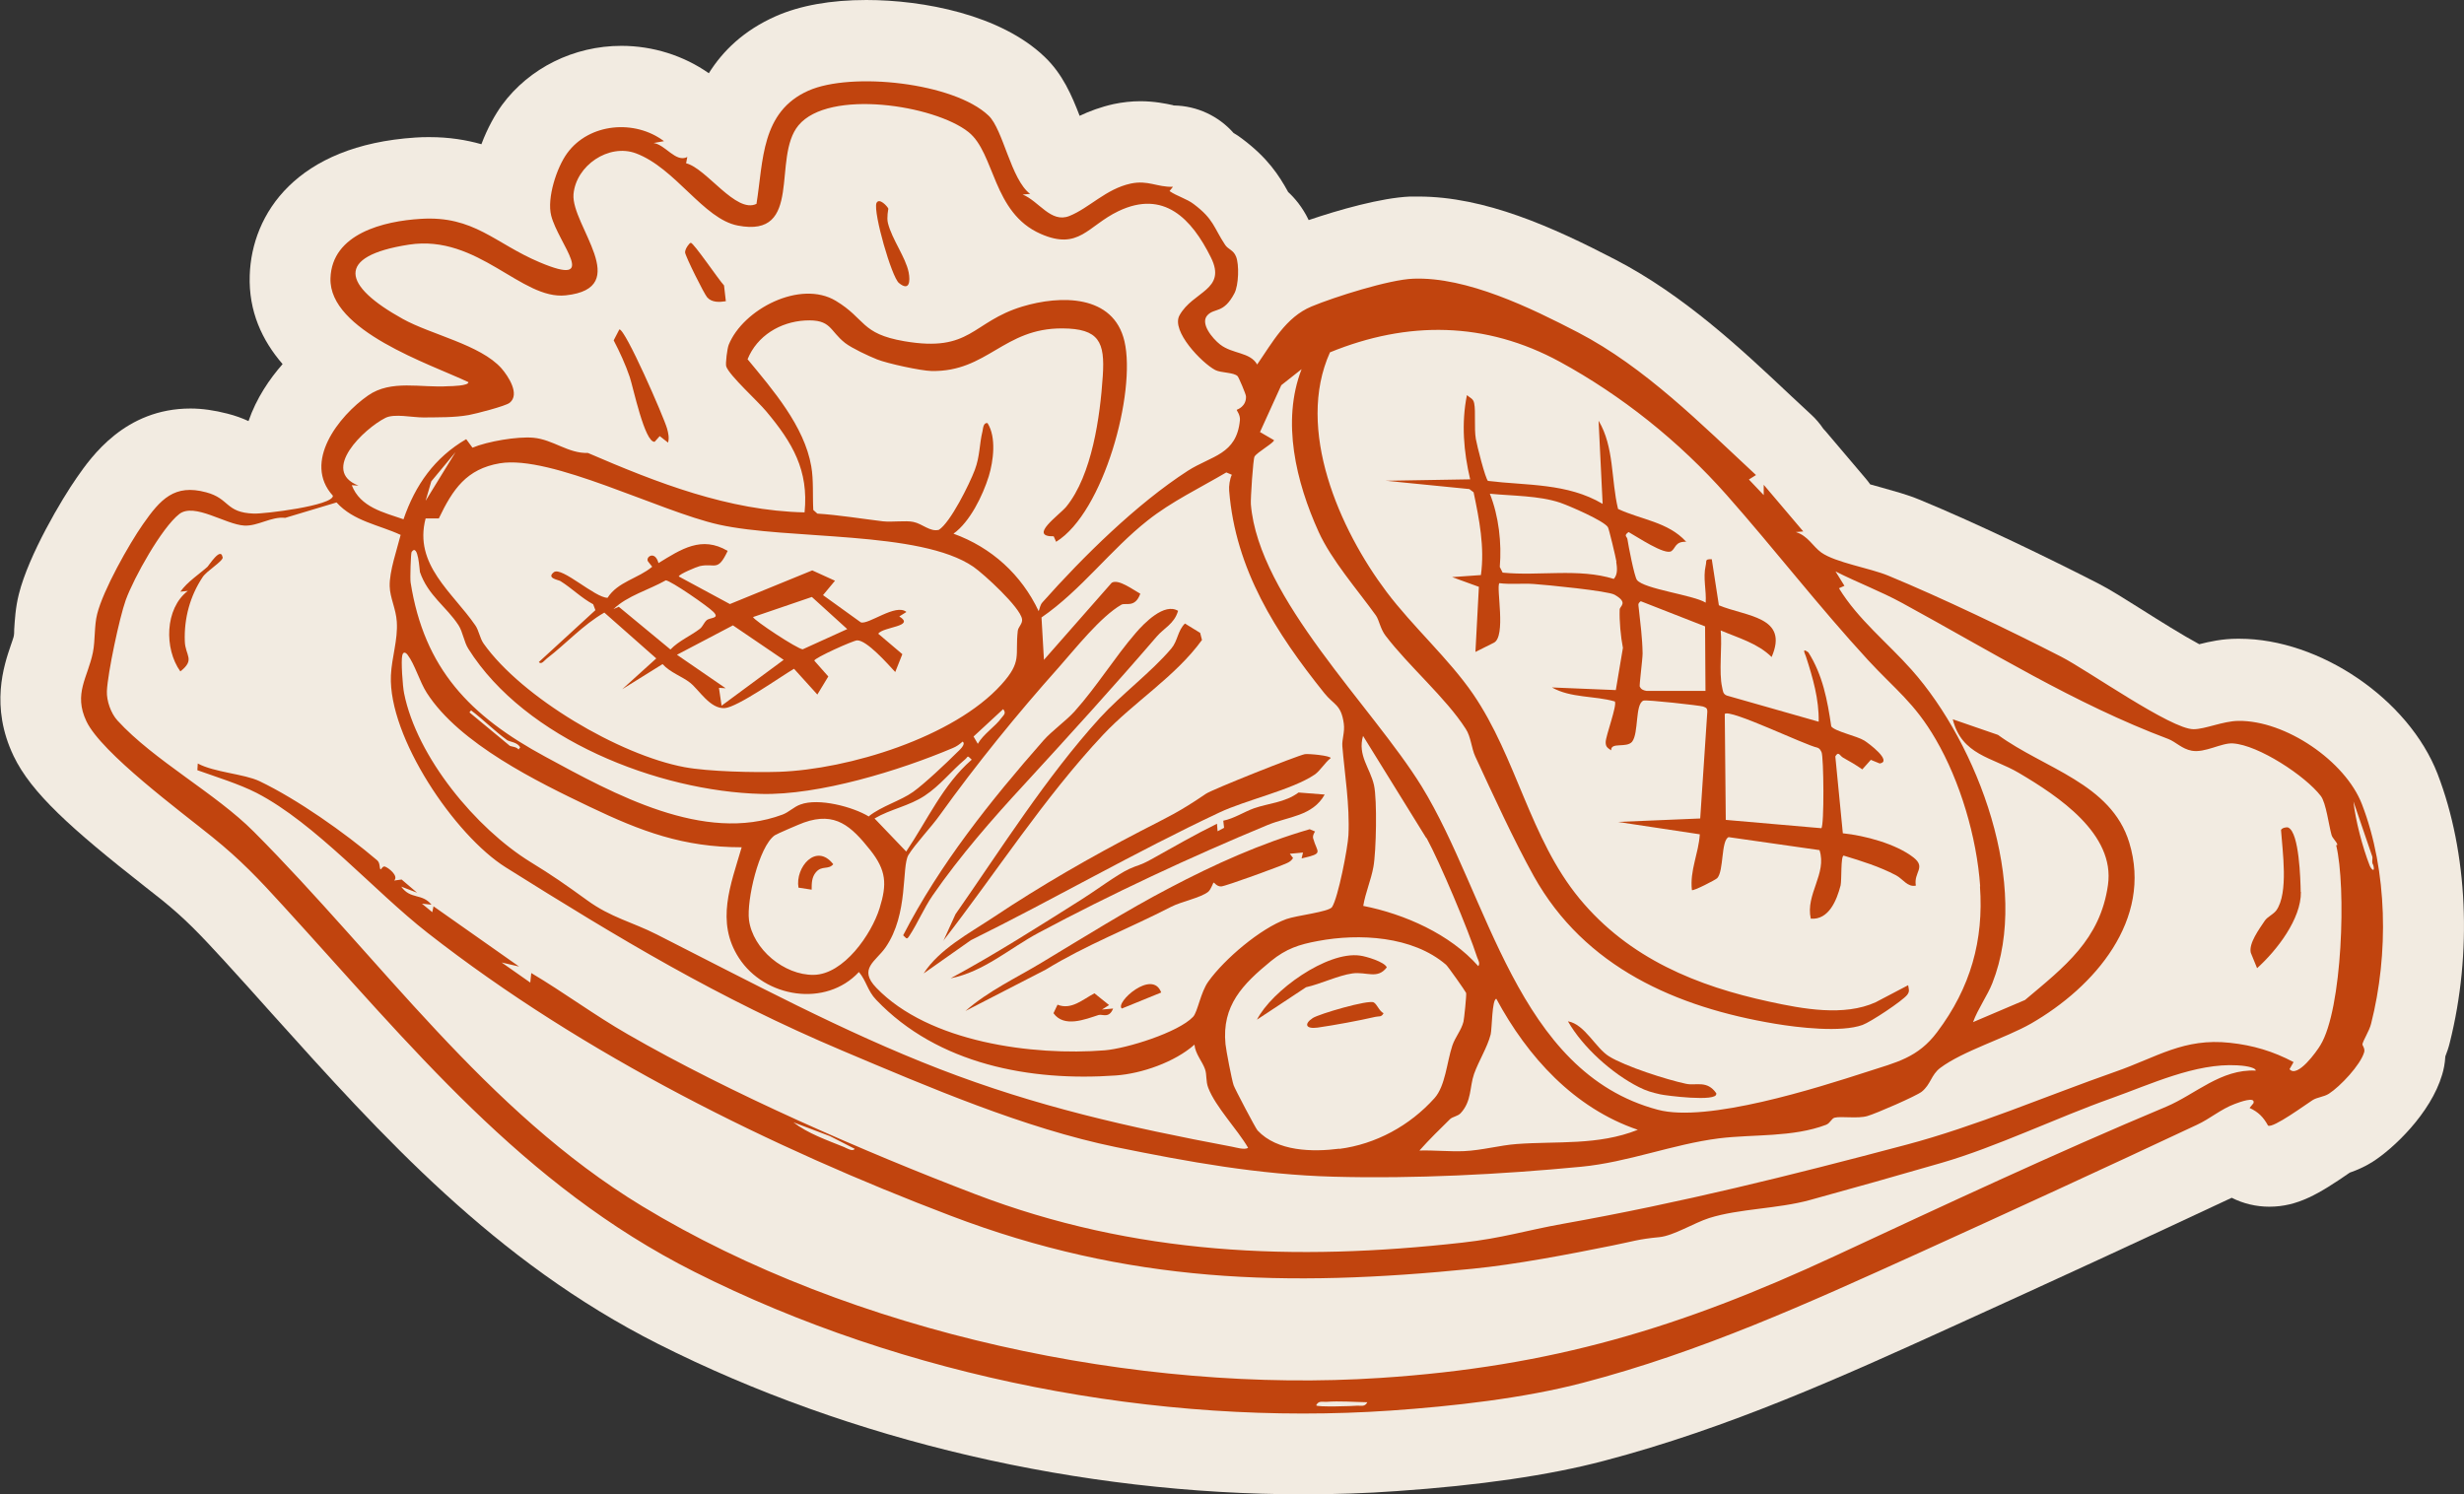
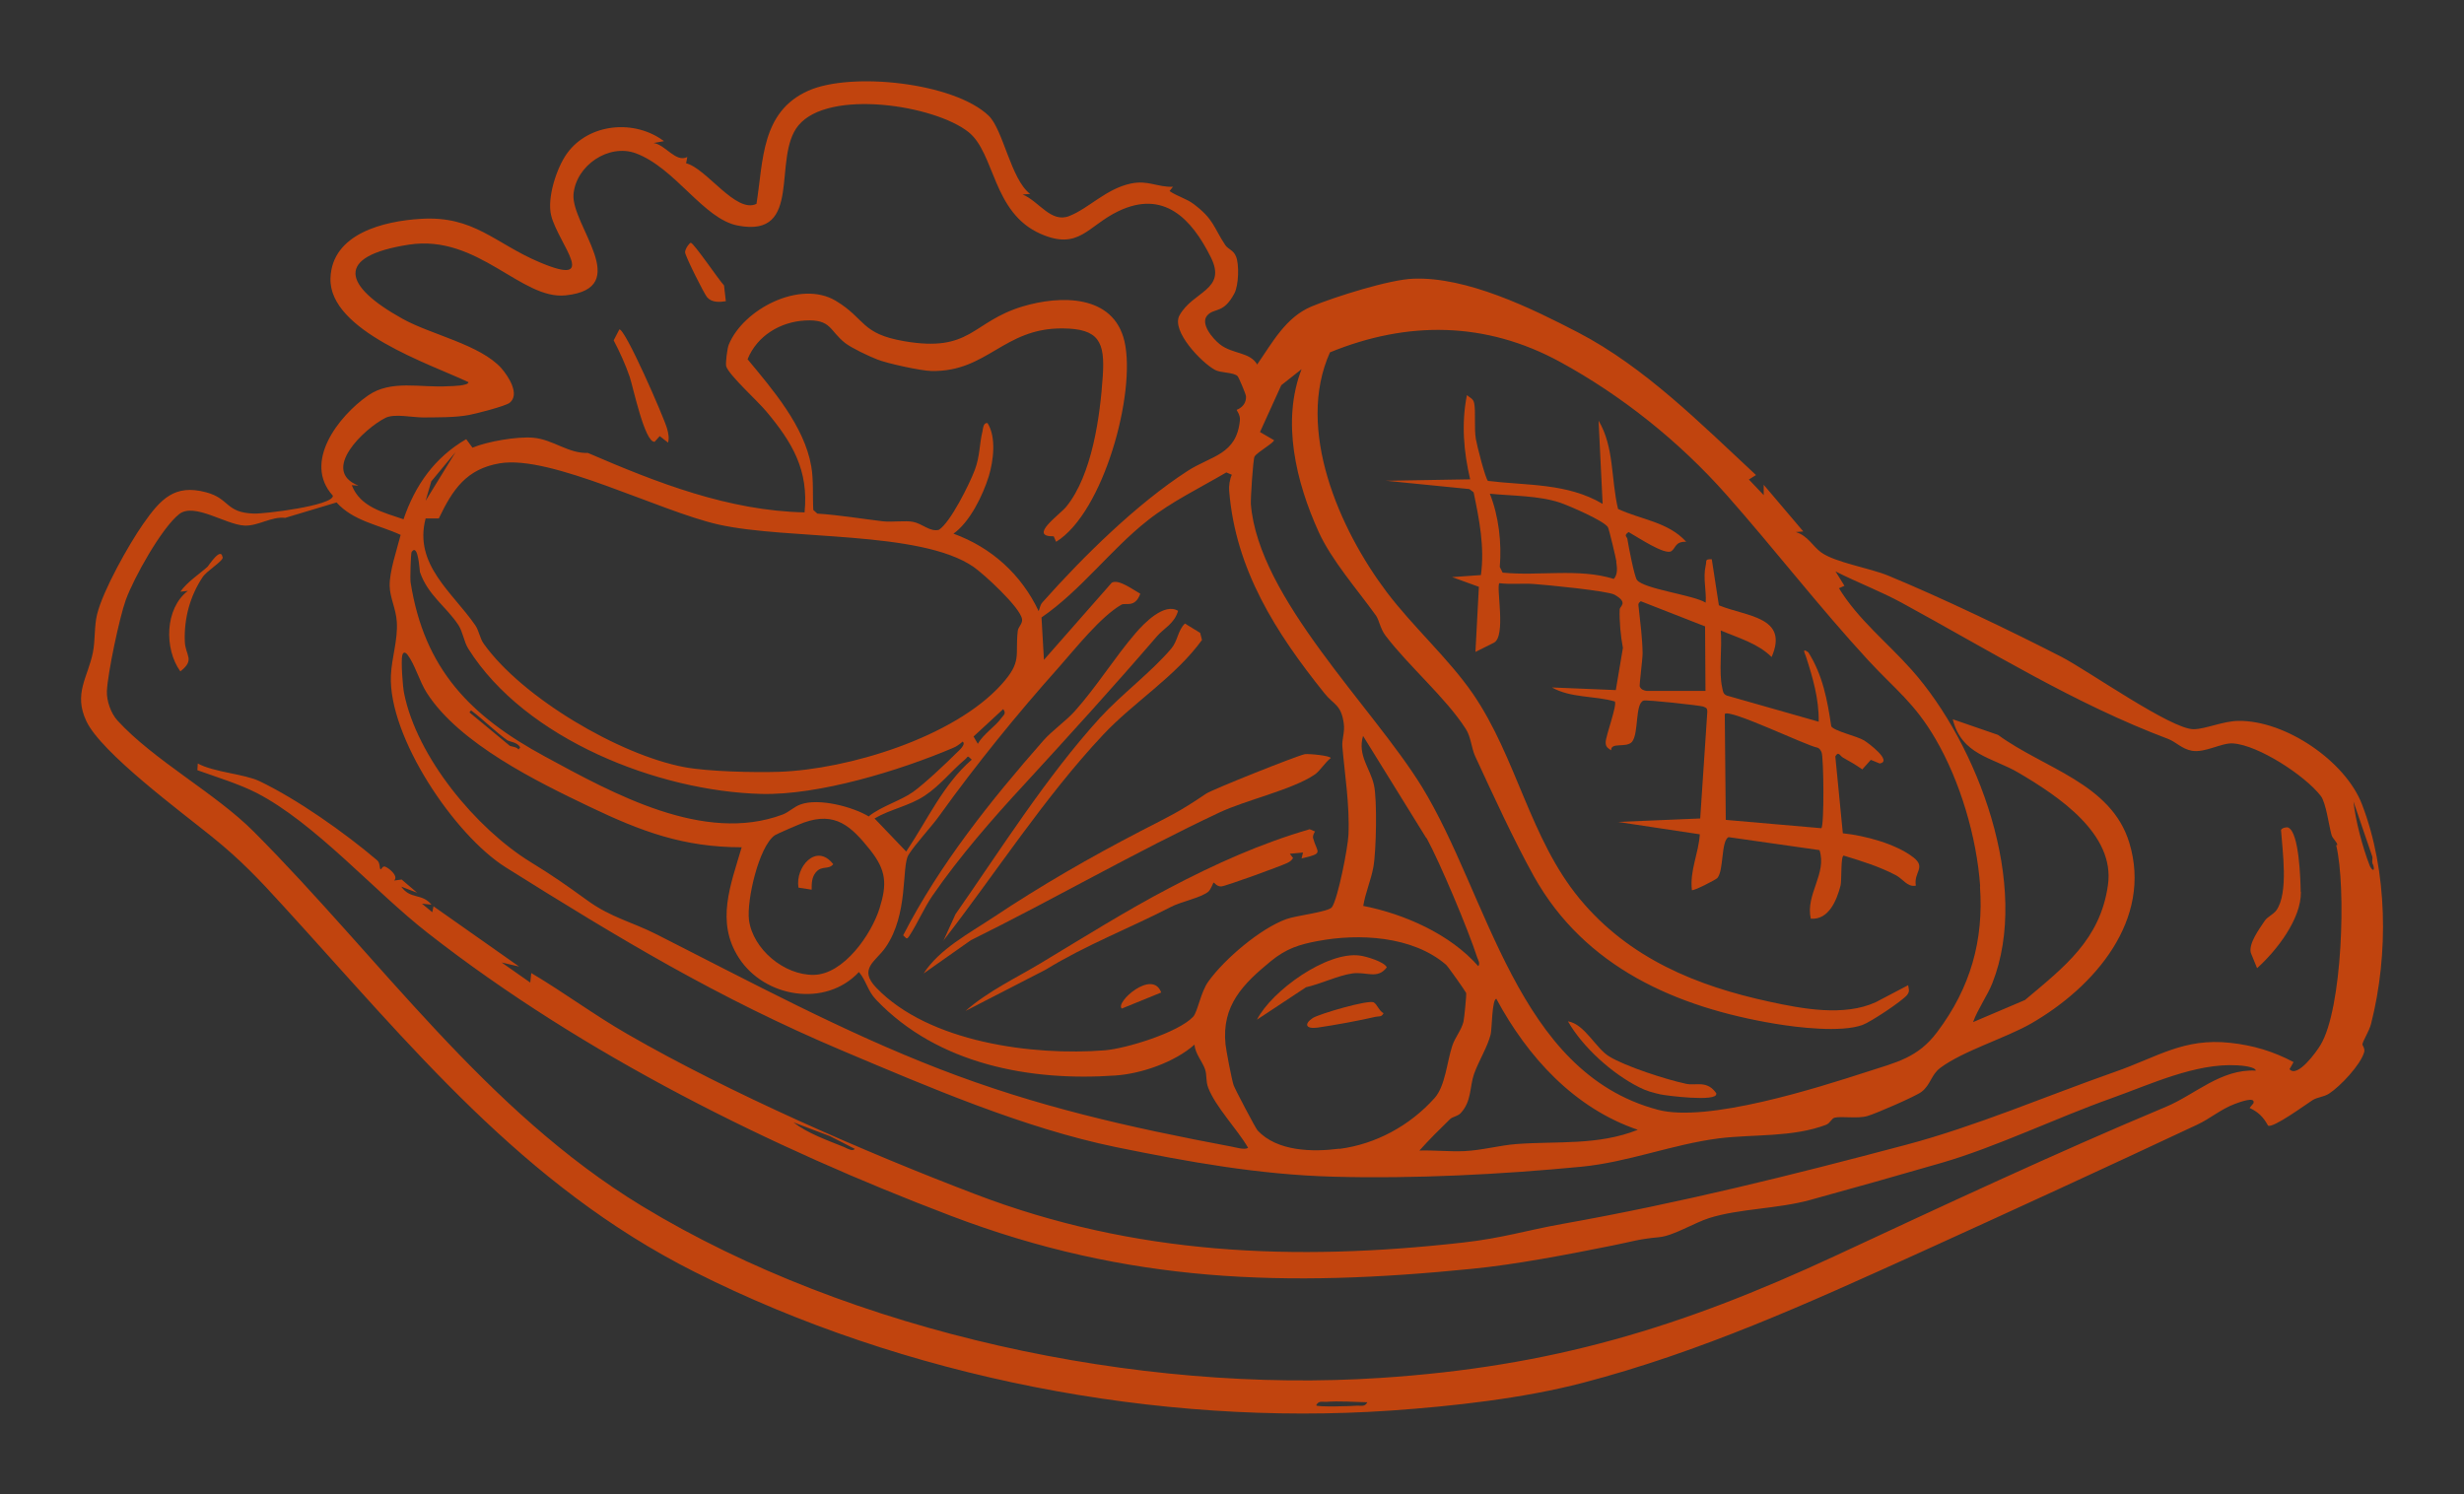
<svg xmlns="http://www.w3.org/2000/svg" id="Layer_2" data-name="Layer 2" viewBox="0 0 121.46 73.67">
  <rect x="0" y="0" width="121.46" height="73.67" fill="#333333" stroke="none" />
  <defs>
    <style>
      .cls-1 {
        fill: #c1440e;
      }

      .cls-2 {
        fill: #f2ebe1;
      }
    </style>
  </defs>
  <g id="Layer_1-2" data-name="Layer 1">
    <g>
-       <path class="cls-2" d="M42.71,0c-1.76,0-3.27.27-4.47.8-1.58.7-2.61,1.71-3.3,2.81-1.24-.87-2.76-1.35-4.31-1.35-2.34,0-4.54,1.09-5.88,2.91-.34.47-.72,1.14-1.02,1.94-.74-.21-1.59-.35-2.55-.35-.22,0-.46,0-.69.02-5.88.38-8.08,3.76-8.18,6.79-.06,1.78.61,3.21,1.62,4.38-.65.74-1.29,1.68-1.68,2.81-.3-.14-.65-.27-1.05-.37-.62-.16-1.23-.25-1.81-.25-3.23,0-4.89,2.38-5.6,3.4-.73,1.04-2.38,3.82-2.86,5.75-.17.67-.2,1.29-.23,1.74,0,.12,0,.25-.03.37-.01.05-.08.24-.14.42-.33.97-1.03,3,.14,5.45.87,1.82,2.85,3.59,6.45,6.42.33.26.62.49.85.67,1.15.93,1.85,1.66,3.07,2.99.8.88,1.6,1.76,2.38,2.64,5.39,6,10.97,12.2,19.03,16.27,9.48,4.78,20.78,7.41,31.8,7.41,1.54,0,3.09-.05,4.6-.16,4.09-.28,7.52-.78,10.21-1.49,6.17-1.62,11.77-4.16,17.18-6.62,5.09-2.31,9.59-4.39,13.77-6.35,0,0,0,0,0,0,.57.29,1.21.44,1.85.44,1.4,0,2.45-.63,3.97-1.68.31-.11.71-.27,1.12-.53,1.03-.65,2.87-2.4,3.43-4.29.08-.26.14-.56.16-.91.08-.2.16-.43.22-.68,1.11-4.42.89-9.37-.6-13.24-1.42-3.68-5.8-6.67-9.77-6.67-.02,0-.08,0-.1,0-.73,0-1.37.14-1.88.27-.8-.43-2.08-1.23-2.77-1.67-.91-.57-1.63-1.03-2.2-1.32-2.38-1.22-5.94-2.95-8.83-4.14-.6-.25-1.22-.41-1.81-.58-.18-.05-.41-.11-.61-.17-.08-.11-.16-.22-.25-.32l-1.95-2.3s-.07-.08-.11-.12c-.17-.25-.37-.49-.6-.7-.33-.31-.66-.62-1-.93-2.47-2.33-5.28-4.96-8.65-6.71-3.1-1.61-6.43-3.11-9.71-3.11-.14,0-.27,0-.41,0-1.43.06-3.53.66-5,1.16-.3-.63-.69-1.09-1.02-1.39,0,0,0,0,0-.01-.44-.79-.98-1.65-2.26-2.61-.14-.11-.28-.2-.42-.28-.74-.84-1.8-1.34-2.94-1.36-.02,0-.05-.01-.07-.02-.33-.07-.89-.19-1.59-.19-.43,0-.88.05-1.31.14-.63.14-1.2.35-1.68.58-.38-.98-.83-2.06-1.74-2.92-2.16-2.06-5.95-2.79-8.78-2.79h0Z" />
      <path class="cls-1" d="M116.45,51.46c-.01.08.14.22.09.41-.18.63-1.18,1.69-1.74,2.05-.25.16-.58.17-.81.32-.33.21-1.95,1.4-2.19,1.25-.23-.42-.48-.67-.91-.87l.19-.23c.12-.36-.69-.05-.91.03-.7.26-1.22.73-1.87,1.03-4.56,2.14-9.15,4.25-13.73,6.33-5.45,2.47-10.72,4.87-16.54,6.39-2.93.77-6.44,1.16-9.47,1.37-11.49.79-23.97-1.62-34.33-6.84-8.49-4.28-13.99-11.17-20.26-18.03-1.22-1.34-2.1-2.27-3.51-3.41-1.52-1.23-5.46-4.14-6.2-5.7-.65-1.37.07-2.16.32-3.4.12-.6.06-1.31.21-1.89.29-1.17,1.56-3.43,2.26-4.43.86-1.23,1.55-1.99,3.11-1.57,1.17.31.94,1,2.35,1.05.51.02,3.91-.39,3.9-.88-1.5-1.65.28-3.93,1.73-4.94,1.14-.8,2.61-.37,3.96-.46.15,0,1.01-.02.99-.2-1.9-.9-6.88-2.53-6.8-5.12.07-2.21,2.64-2.82,4.44-2.93,2.64-.17,3.66,1.21,5.87,2.14,3,1.27.93-.9.57-2.3-.22-.86.27-2.37.79-3.08,1.09-1.49,3.34-1.67,4.77-.59l-.51.09c.59.09,1.09.98,1.66.69l-.06.31c1,.24,2.46,2.5,3.47,2,.34-2.12.22-4.54,2.56-5.58,2.12-.94,7.17-.4,8.88,1.23.72.68,1.1,3.15,2.05,3.86l-.37.03c.81.33,1.39,1.42,2.3,1.06.98-.39,1.81-1.34,3.03-1.6.86-.18,1.28.18,2.08.16l-.17.21c.36.25.85.38,1.19.64,1,.75.98,1.15,1.55,2.01.15.23.41.25.54.58.16.39.13,1.41-.08,1.81-.53,1.01-.97.71-1.32,1.07-.4.4.24,1.16.61,1.45.61.48,1.48.37,1.83.99.75-1.08,1.41-2.33,2.68-2.86,1.13-.47,3.84-1.33,5.02-1.37,2.63-.1,5.79,1.44,8.12,2.65,3.29,1.71,6.08,4.53,8.77,7.03l-.35.22.73.77v-.51s1.95,2.3,1.95,2.3l-.37.03c.6.18.84.71,1.26,1.01.71.5,2.38.76,3.3,1.14,2.59,1.07,6.02,2.71,8.53,4,1.32.68,5.42,3.58,6.52,3.57.58,0,1.44-.4,2.21-.41,2.32-.03,5.27,1.98,6.09,4.11,1.27,3.29,1.32,7.4.45,10.82-.09.37-.4.82-.43,1.03ZM116.94,42.23l-.93-2.72c.1.94.45,2.26.8,3.16.08.2.28.37.18-.02-.1-.13-.02-.32-.05-.42ZM115.22,41.65c-.04-.17-.24-.31-.29-.49-.13-.45-.27-1.59-.53-1.92-.76-.99-3.07-2.51-4.33-2.59-.56-.04-1.38.48-2.03.36-.49-.09-.79-.44-1.16-.58-4.6-1.73-8.76-4.33-13.11-6.7-1.06-.58-2.21-1.01-3.29-1.56l.44.71-.27.12c.94,1.54,2.39,2.68,3.58,4.02,3.28,3.69,5.88,10.65,3.98,15.45-.23.59-.72,1.28-.95,1.92l2.56-1.09c1.95-1.64,3.71-2.98,4.09-5.67.36-2.52-2.45-4.38-4.4-5.53-1.31-.77-2.81-.87-3.25-2.64l2.23.77c2.27,1.66,5.58,2.39,6.47,5.31,1.16,3.8-1.71,7.12-4.84,8.92-1.26.72-3.36,1.35-4.48,2.19-.45.34-.46.81-.91,1.17-.26.21-2.28,1.09-2.68,1.2-.48.14-1.28,0-1.61.08-.16.04-.21.26-.42.35-1.66.63-3.59.46-5.28.67-2.29.29-4.49,1.18-6.8,1.4-3.96.38-8.24.6-12.22.49-3.67-.1-7.14-.73-10.72-1.46-4.51-.93-9.21-2.95-13.47-4.75-6.15-2.6-10.97-5.51-16.6-9.04-2.52-1.58-5.79-6.43-5.66-9.46.04-.9.35-1.75.29-2.65-.04-.64-.34-1.19-.35-1.75-.02-.73.36-1.81.54-2.53-1.08-.5-2.32-.67-3.16-1.6l-2.53.76c-.68-.08-1.35.42-2.02.38-.92-.05-2.46-1.14-3.2-.57-.87.68-2.24,3.14-2.64,4.24-.31.86-.89,3.6-.93,4.49-.02.48.2,1.1.52,1.45,1.8,1.97,4.84,3.59,6.72,5.48,6.24,6.26,11.42,13.77,19.14,18.46,10.35,6.28,24.48,9.26,36.4,8.47,8.43-.55,14.78-2.47,22.38-6,5.42-2.52,10.86-5.07,16.35-7.37,1.43-.6,2.7-1.87,4.42-1.78-.03-.19-.69-.25-.92-.26-2.05-.12-4.28.94-6.19,1.62-2.73.97-5.69,2.41-8.39,3.19-2.14.62-4.33,1.24-6.48,1.83-1.6.44-3.48.42-4.97.89-.75.24-1.75.87-2.45.94-1.06.1-1.3.21-2.3.41-2.18.44-4.78.94-6.92,1.15-9.16.92-16.96.72-25.73-2.62s-18.02-7.88-25.77-13.94c-2.66-2.08-5.53-5.4-8.43-6.9-.86-.44-2-.79-2.92-1.12l.02-.33c.82.44,2.28.51,3.04.87,1.86.89,4.19,2.53,5.8,3.9.17.14.1.44.18.45.02,0,.1-.17.2-.14.17.05.7.46.46.69l.37-.05.76.65-.78-.3c.46.65,1.02.31,1.49.89l-.47-.05.51.42.06-.29,4.22,2.97-.86-.2,1.41.99.05-.47c1.6.95,3.12,2.08,4.74,3.01,5.06,2.92,11.67,5.8,17.14,7.89,7.87,3.01,15.75,3.32,24.02,2.39,1.98-.22,3.12-.6,4.97-.93,5.83-1.04,11.2-2.38,16.89-3.89,3.44-.91,6.92-2.41,10.31-3.6,2.07-.72,3.38-1.68,5.67-1.43,1.13.12,2.13.42,3.13.95l-.2.35c.39.46,1.35-.89,1.52-1.18,1.09-1.77,1.28-7.82.78-9.86ZM97.61,43.69c-.17-2.43-.99-5.18-2.19-7.24-1.05-1.81-2-2.46-3.33-3.9-2.43-2.64-4.61-5.47-6.97-8.14s-5.2-4.92-8.22-6.57c-3.67-2-7.52-2.03-11.34-.47-1.71,3.79.47,8.73,2.79,11.81,1.28,1.7,3.08,3.31,4.26,5.03,2.15,3.14,2.8,7.12,5.25,10.09s5.83,4.32,9.35,5.08c1.65.36,3.69.74,5.25.03l1.6-.84c.03.2.09.3-.05.48-.24.3-1.79,1.33-2.2,1.48-1.05.38-3.18.13-4.31-.06-4.86-.81-9.38-2.78-11.89-7.27-1-1.8-2-3.99-2.89-5.91-.19-.41-.21-.97-.47-1.36-.98-1.53-2.8-3.08-3.95-4.59-.26-.34-.31-.75-.47-.99-.92-1.28-2.2-2.74-2.83-4.13-1.11-2.45-1.84-5.44-.84-8.02l-1,.79-1.05,2.31.69.4c.02.12-.84.6-.96.81-.07.12-.2,2.09-.18,2.35.38,4.64,5.99,9.97,8.42,13.91,3.31,5.39,4.67,14.09,11.64,15.94,2.43.65,7.84-1.07,10.31-1.87,1.45-.47,2.51-.69,3.46-1.96,1.65-2.19,2.3-4.53,2.11-7.18ZM60.99,20.19s.45-.15.43-.65c0-.1-.36-.94-.41-.99-.18-.2-.83-.16-1.11-.31-.66-.35-2.18-1.92-1.76-2.69.66-1.2,2.35-1.25,1.55-2.86-.95-1.91-2.32-3.35-4.56-2.28-1.52.73-1.94,1.95-3.83,1.12-2.38-1.04-2.25-3.98-3.56-5.02-1.67-1.33-6.88-2.14-8.38-.33-1.33,1.6.27,5.57-2.99,4.94-1.69-.32-3.07-2.83-5.02-3.56-1.34-.5-2.96.6-3.08,2.02-.12,1.52,2.98,4.62-.38,4.98-2.19.24-4.32-3.02-7.73-2.5-3.68.57-3.25,2.03-.31,3.66,1.4.78,3.83,1.27,4.87,2.44.33.38.93,1.28.4,1.7-.2.16-1.67.54-2.01.6-.72.13-1.5.11-2.24.12-.56,0-1.43-.2-1.87.02-1.05.53-3.23,2.6-1.33,3.34l-.33-.02c.42,1.09,1.57,1.34,2.55,1.68.58-1.69,1.53-3.04,3.09-3.95l.31.42c.74-.31,2.21-.56,3-.49.98.09,1.71.78,2.69.75,3.41,1.47,6.93,2.85,10.68,2.93.21-2.08-.6-3.44-1.88-4.97-.44-.53-1.81-1.76-1.98-2.22-.05-.13.05-.9.12-1.07.71-1.76,3.53-3.22,5.28-2.17,1.48.89,1.22,1.62,3.37,1.99,3.31.57,3.32-.95,5.83-1.71,1.86-.56,4.49-.61,5.03,1.72.58,2.51-1.02,8.43-3.37,9.88l-.12-.27c-1.27.02.27-1.04.62-1.46,1.27-1.56,1.67-4.45,1.8-6.45.11-1.67-.18-2.33-1.99-2.34-2.9-.02-3.7,2.15-6.45,2.1-.53-.01-2.18-.37-2.68-.57-.43-.17-1.24-.55-1.58-.81-.79-.62-.67-1.18-1.98-1.11-1.22.07-2.36.75-2.83,1.91,1.24,1.5,2.8,3.3,3.14,5.28.12.68.06,1.45.1,2.15l.2.18c1.08.07,2.15.25,3.23.38.45.05,1.14-.05,1.5.03.45.09.82.5,1.26.39.57-.36,1.51-2.26,1.77-2.95s.22-1.26.38-1.91c.03-.14.04-.44.25-.4.44.7.29,1.86.06,2.62-.3.96-.93,2.25-1.74,2.83,1.88.68,3.35,2.02,4.2,3.82.06-.15.07-.31.19-.44,2-2.25,4.65-4.86,7.16-6.48,1.17-.75,2.41-.79,2.57-2.5.02-.26-.16-.47-.16-.5ZM60.71,23.4l-.26-.11c-1.29.76-2.71,1.44-3.88,2.37-1.83,1.44-3.28,3.44-5.23,4.78l.12,2.09,3.34-3.8c.33-.21,1.09.37,1.41.54-.26.72-.73.43-.93.54-1.03.59-2.29,2.19-3.08,3.08-2.07,2.32-4.06,4.77-5.87,7.29-.41.58-1.21,1.42-1.55,1.97-.35.59.02,2.9-1.13,4.56-.48.69-1.36,1.05-.45,1.99,2.59,2.69,7.72,3.36,11.26,3.08,1.08-.09,3.62-.88,4.35-1.65.23-.24.37-1.22.76-1.75.8-1.11,2.55-2.6,3.84-3.07.5-.18,2.08-.35,2.25-.59.3-.45.78-2.93.81-3.55.07-1.48-.19-3.03-.3-4.37-.03-.35.13-.7.07-1.13-.13-.95-.49-.91-.96-1.5-2.39-2.98-4.38-6.09-4.69-9.98-.02-.22.03-.58.13-.78ZM70.31,41.32l-3.12-5.04c-.28.97.35,1.58.54,2.43.16.72.11,3.27-.03,4.03-.12.66-.39,1.26-.5,1.92,2.03.4,4.28,1.39,5.67,2.97.1-.13,0-.29-.05-.42-.45-1.39-1.84-4.69-2.5-5.9ZM38.4,38.05c3.42-.12,8.61-1.7,10.96-4.3,1.04-1.15.67-1.42.81-2.65.02-.19.25-.36.21-.58-.09-.58-1.88-2.22-2.4-2.58-2.63-1.8-9.12-1.31-12.56-2.08-2.93-.66-8.25-3.44-10.78-3.02-1.65.28-2.32,1.28-3.01,2.72h-.65c-.6,2.28,1.34,3.65,2.45,5.27.18.26.22.63.41.9,1.89,2.66,6.69,5.49,9.9,6.09,1.17.22,3.46.27,4.66.23ZM80.74,55.7c-3.15-1.07-5.44-3.6-6.98-6.46-.22.03-.21,1.48-.28,1.76-.17.65-.58,1.28-.82,1.95-.22.63-.11,1.34-.66,1.93-.14.15-.39.17-.52.29-.51.5-1.03,1.01-1.51,1.55.72-.02,1.49.06,2.2.03.88-.04,1.77-.29,2.59-.35,2-.15,4.01.08,5.97-.7ZM66.02,56.64c1.79-.23,3.47-1.14,4.69-2.5.54-.6.61-1.78.88-2.59.14-.42.44-.75.55-1.18.03-.11.16-1.35.13-1.42-.03-.08-.91-1.33-.99-1.39-1.65-1.42-4.29-1.55-6.31-1.17-.93.17-1.57.38-2.32.99-1.39,1.14-2.43,2.19-2.24,4.1.03.3.31,1.76.4,2.02.05.16,1.09,2.14,1.18,2.23.97,1.04,2.71,1.07,4.03.9ZM48.2,36.67c.27-.48.87-.86,1.16-1.27.11-.15.26-.23.09-.44l-1.46,1.35.21.36ZM42.83,40.24c.61-.49,1.58-.77,2.18-1.2.56-.4,1.64-1.42,2.16-1.94.1-.1.47-.41.28-.54-.14.13-.31.25-.49.32-2.62,1.11-6.59,2.33-9.43,2.26-5.09-.13-11.64-2.7-14.44-7.15-.22-.34-.27-.83-.49-1.17-.6-.92-1.5-1.46-1.9-2.62-.02-.07-.08-1.45-.41-.99-.04.06-.08,1.32-.05,1.5.67,4.26,2.93,6.59,6.63,8.59,3.39,1.84,7.83,4.3,11.7,2.86.32-.12.57-.39.89-.5.89-.33,2.58.11,3.38.6ZM47.9,37.45c-.25-.24-.16-.15-.33-.01-.69.58-1.22,1.28-1.99,1.79s-1.69.66-2.47,1.12l1.56,1.63c1.04-1.54,1.81-3.29,3.22-4.52ZM61.52,56.58c-.53-.91-1.6-2.01-1.96-2.95-.13-.33-.06-.64-.16-.92-.13-.38-.48-.75-.52-1.21-.97.86-2.6,1.43-3.88,1.52-4.2.3-8.77-.54-11.81-3.73-.43-.45-.48-.93-.85-1.37-1.64,1.76-4.65,1.27-5.92-.7-1.15-1.78-.4-3.6.14-5.45-2.87,0-4.95-.78-7.5-2s-6.41-3.1-8.02-5.61c-.36-.56-.59-1.41-.95-1.88-.11-.14-.22-.15-.26.03-.07.26.02,1.54.09,1.87.63,3.15,3.55,6.66,6.22,8.31,1.11.68,1.72,1.11,2.8,1.89,1.18.86,2.22,1.07,3.44,1.69,4.6,2.33,9.15,4.78,13.93,6.63s9.31,2.87,14.41,3.83c.22.04.62.17.8.06ZM22.48,22.26l-1.22,1.47-.28.96,1.5-2.44ZM40.11,48.06c1.48-.02,2.85-2,3.25-3.29.37-1.19.33-1.86-.46-2.86-.94-1.18-1.72-1.91-3.27-1.36-.18.06-1.36.57-1.44.63-.79.56-1.39,3.22-1.27,4.17.19,1.45,1.74,2.73,3.19,2.71ZM64.88,69.28c0,.1,1.83.04,2.02.02.2-.01.38.07.5-.17-.64-.01-1.38-.07-2.02-.02-.2.01-.38-.07-.5.17ZM25,36.49c-.62-.45-1.17-1.01-1.78-1.47l-.08.1,1.98,1.64c.06.05.35.05.44.19l.08-.1c-.12-.26-.52-.28-.64-.36ZM42.14,56.64l-1.23-.63-1.8-.68c.71.55,1.66.88,2.5,1.22.14.06.42.24.52.09Z" />
      <path class="cls-1" d="M113.42,43.97c.02,1.33-1.19,2.89-2.16,3.76l-.31-.76c-.11-.46.41-1.16.69-1.58.15-.21.41-.3.57-.51.61-.86.3-2.93.23-3.96.04-.11.29-.16.36-.12.54.25.6,2.57.61,3.17Z" />
      <path class="cls-1" d="M10.98,27.47c.03.19-.78.66-.99.98-.62.93-.92,2.03-.88,3.16.02.72.53.9-.22,1.49-.8-1.11-.77-3.1.37-3.97l-.37.04c.36-.5.89-.83,1.34-1.23.05-.04.66-1.01.74-.47Z" />
      <path class="cls-1" d="M83.14,26.71c-.57-.03-.53.31-.75.46-.32.22-1.71-.72-2.11-.94-.26.18-.08.22-.06.34.05.33.34,1.84.47,2.02.34.45,2.78.74,3.39,1.12.04-.61-.14-1.21,0-1.83.06-.24-.06-.32.3-.31l.35,2.27c1.34.56,3.47.55,2.6,2.55-.69-.68-1.64-.94-2.51-1.31.08.8-.1,2.06.07,2.8.04.17.03.33.23.41l4.53,1.29c.02-1.11-.29-2.17-.63-3.22-.06-.17-.21-.44.12-.2.71,1.12.94,2.36,1.13,3.65.18.25,1.26.47,1.63.7.21.13,1.4,1.02.76,1.13l-.44-.18-.42.47c-.3-.21-.62-.4-.95-.58-.16-.09-.22-.34-.38-.06l.37,3.79c1.08.11,2.62.52,3.48,1.19.64.5,0,.73.12,1.39-.41.09-.64-.33-.98-.51-.82-.43-1.69-.7-2.58-.97-.15.03-.09,1.19-.15,1.47-.19.73-.58,1.71-1.47,1.64-.27-1.2.81-2.22.43-3.38l-4.48-.64c-.38.16-.23,1.66-.56,2.02-.07.08-1.18.65-1.25.59-.11-.97.33-1.8.39-2.75l-4.04-.61,4.06-.17.35-5.26c0-.19-.06-.2-.21-.26-.14-.05-2.81-.35-2.94-.29-.42.17-.22,1.6-.56,2.03-.28.32-1.05,0-1.03.42-.17-.12-.27-.16-.27-.4,0-.31.58-1.84.45-2.01-1.01-.29-2.16-.16-3.1-.69l3.15.13.35-2.08c-.11-.56-.18-1.33-.16-1.89,0-.17.45-.33-.25-.73-.32-.19-3.39-.49-3.99-.53-.54-.04-1.14.03-1.69-.04-.17.19.35,2.65-.28,2.94l-.9.45.17-3.21-1.32-.48,1.42-.1c.19-1.38-.08-2.74-.36-4.08l-.21-.16-4.12-.41,4.16-.07c-.32-1.36-.44-2.76-.16-4.15.16.14.32.17.36.41.08.4-.01,1.22.08,1.75.05.3.47,1.97.6,2.07,1.92.23,3.91.1,5.65,1.13l-.2-4.1c.78,1.3.61,2.92.96,4.35,1.13.53,2.47.64,3.35,1.61ZM79.68,27.69c-.03-.2-.37-1.63-.42-1.7-.2-.32-1.9-1.05-2.36-1.21-1.05-.35-2.35-.33-3.46-.44.44,1.1.59,2.43.49,3.61l.14.28c1.8.18,3.74-.23,5.48.31.21-.23.16-.57.12-.85ZM80.84,33.86c.05.13.19.18.32.2h2.91s-.02-3.18-.02-3.18l-3.17-1.24c-.17.13-.11.18-.1.34.08.73.18,1.49.19,2.23,0,.3-.17,1.57-.14,1.65ZM89.59,36.86c-.6-.12-4.35-1.94-4.57-1.66l.05,5.22,4.71.41c.15-.11.12-3.53.01-3.75-.05-.1-.09-.18-.2-.22Z" />
      <path class="cls-1" d="M84.6,53.92c.07.42-2.52.09-2.76.03-.4-.09-.69-.17-1.06-.36-1.31-.66-2.76-1.96-3.49-3.24.83.14,1.36,1.32,2.03,1.73.79.49,2.84,1.15,3.79,1.35.49.11,1.04-.2,1.5.48Z" />
      <path class="cls-1" d="M32.93,21.82l-.41-.32-.25.28c-.49.05-1.06-2.7-1.23-3.2-.2-.59-.5-1.25-.79-1.8l.28-.54c.29-.04,2.19,4.32,2.35,4.88.06.21.12.48.05.7Z" />
      <path class="cls-1" d="M35.69,14.07l.09.78c-.31.05-.69.07-.92-.19-.15-.17-1.08-2.03-1.09-2.22,0-.18.21-.46.28-.47.13-.02,1.39,1.84,1.63,2.09Z" />
-       <path class="cls-1" d="M43.79,10.3s-.09.43-.02.7c.2.8.87,1.68,1.02,2.42.09.45.04.96-.48.53-.36-.3-1.26-3.44-1.11-3.93.13-.31.56.17.59.27Z" />
      <path class="cls-1" d="M65.6,37.37c-.29.22-.52.63-.8.82-1.11.75-3.39,1.25-4.7,1.87-4.15,1.95-8.13,4.26-12.24,6.29l-2.33,1.64c.77-1.2,2.25-1.98,3.44-2.77,2.34-1.56,4.79-2.97,7.28-4.26,1.41-.73,1.83-.9,3.2-1.83.31-.21,4.47-1.87,4.87-1.95.17-.03,1.28.07,1.28.2Z" />
      <path class="cls-1" d="M64.82,41s-.13.18-.09.33c.2.73.56.73-.57.99l.07-.29-.65.06.16.21c-.08.13-.17.19-.3.25-.31.15-3.02,1.14-3.24,1.15s-.34-.19-.37-.19c-.04,0-.12.33-.28.46-.37.29-1.35.49-1.81.73-2.14,1.1-4.18,1.87-6.19,3.1l-3.96,2.04c1.13-.99,2.49-1.62,3.75-2.38,2.03-1.22,4.21-2.59,6.3-3.68,2.22-1.17,4.51-2.2,6.92-2.9l.26.11Z" />
-       <path class="cls-1" d="M65.3,39.17c-.6,1.07-1.79,1.08-2.81,1.5-3.74,1.55-7.73,3.41-11.3,5.32-1.42.76-2.7,1.92-4.33,2.24,2.22-1.2,4.35-2.56,6.49-3.91.58-.36,1.74-1.22,2.31-1.48.48-.22.48-.14,1.08-.47,1.08-.6,2.15-1.22,3.25-1.76l.03.37.32-.17-.04-.35c.54-.11,1.01-.43,1.51-.61.71-.25,1.53-.28,2.2-.78l1.27.1Z" />
      <path class="cls-1" d="M58.07,30.12c-.19.64-.69.84-1.05,1.26-2.16,2.51-4.29,4.85-6.52,7.28-1.6,1.73-3.18,3.54-4.53,5.49-.42.61-.74,1.37-1.14,1.98-.14.22-.14.13-.31-.02,1.8-3.5,4.31-6.64,6.91-9.6.42-.48,1.12-.97,1.55-1.45,1.09-1.22,1.98-2.67,3-3.85.42-.49,1.42-1.52,2.1-1.09Z" />
      <path class="cls-1" d="M46.5,46.39l.6-1.32c2.25-3.22,4.46-6.75,7.12-9.68,1.04-1.14,2.55-2.27,3.52-3.42.32-.38.31-.88.67-1.23l.75.46.09.35c-1.31,1.81-3.37,3.07-4.87,4.67-2.91,3.1-5.29,6.82-7.89,10.17Z" />
-       <path class="cls-1" d="M54.67,49.55l-.35.22.55-.05c-.2.51-.53.26-.72.32-.65.21-1.7.64-2.22-.09l.2-.42c.68.28,1.26-.27,1.82-.56l.71.57Z" />
      <path class="cls-1" d="M57.24,48.93l-1.94.79c-.36-.28,1.51-1.97,1.94-.79Z" />
-       <path class="cls-1" d="M44.68,30.17l-.35.22c.81.5-.78.5-1.04.85l1.19,1.01-.35.88c-.37-.4-1.41-1.58-1.88-1.56-.18,0-2.12.87-2.11,1l.69.78-.54.89-1.15-1.27c-.65.38-2.79,1.9-3.42,1.94-.72.04-1.25-.89-1.7-1.25-.39-.31-.98-.5-1.36-.92l-1.99,1.24,1.68-1.52-2.56-2.26c-1.06.61-1.88,1.53-2.83,2.26-.12.09-.27.33-.4.18l2.79-2.56-.11-.29c-.58-.31-1.05-.79-1.61-1.14-.11-.07-.71-.14-.33-.44s2.04,1.27,2.65,1.26c.5-.79,1.51-.95,2.2-1.53l-.19-.24c-.19-.21.32-.61.5.06,1.12-.69,2.13-1.36,3.41-.6-.5,1.06-.61.58-1.38.75-.16.04-1.03.4-1.03.51l2.52,1.36,4.06-1.66,1.12.51-.59.71,1.86,1.34c.37.14,1.73-.95,2.25-.51ZM41.76,31.01l-1.74-1.58-2.9.99c.04.16,2.19,1.58,2.45,1.59l2.2-1ZM38.63,32.53l-2.5-1.7-2.76,1.45,2.4,1.65-.33-.02.13.88,3.06-2.26ZM30.51,29.92l2.54,2.1c.41-.43,1.01-.68,1.45-1.02.14-.11.19-.29.33-.42.17-.15.67-.07.34-.41-.27-.28-2.1-1.54-2.35-1.56-.83.47-1.9.76-2.58,1.42l.27-.12Z" />
      <path class="cls-1" d="M68.36,47.69c-.46.61-1,.2-1.7.3s-1.56.52-2.28.68l-2.42,1.6c.73-1.43,3.46-3.39,5.08-3.16.31.04,1.21.31,1.32.58Z" />
      <path class="cls-1" d="M68.2,49.95c-.1.21-.24.14-.4.18-.82.19-2.02.41-2.85.53-.59.08-.68-.18-.24-.47.3-.2,2.75-.92,3.01-.77.16.09.27.43.48.53Z" />
      <path class="cls-1" d="M41.08,42.6c-.25.3-.56.05-.86.4-.21.25-.21.55-.21.86l-.65-.1c-.17-1,.87-2.23,1.71-1.16Z" />
    </g>
  </g>
</svg>